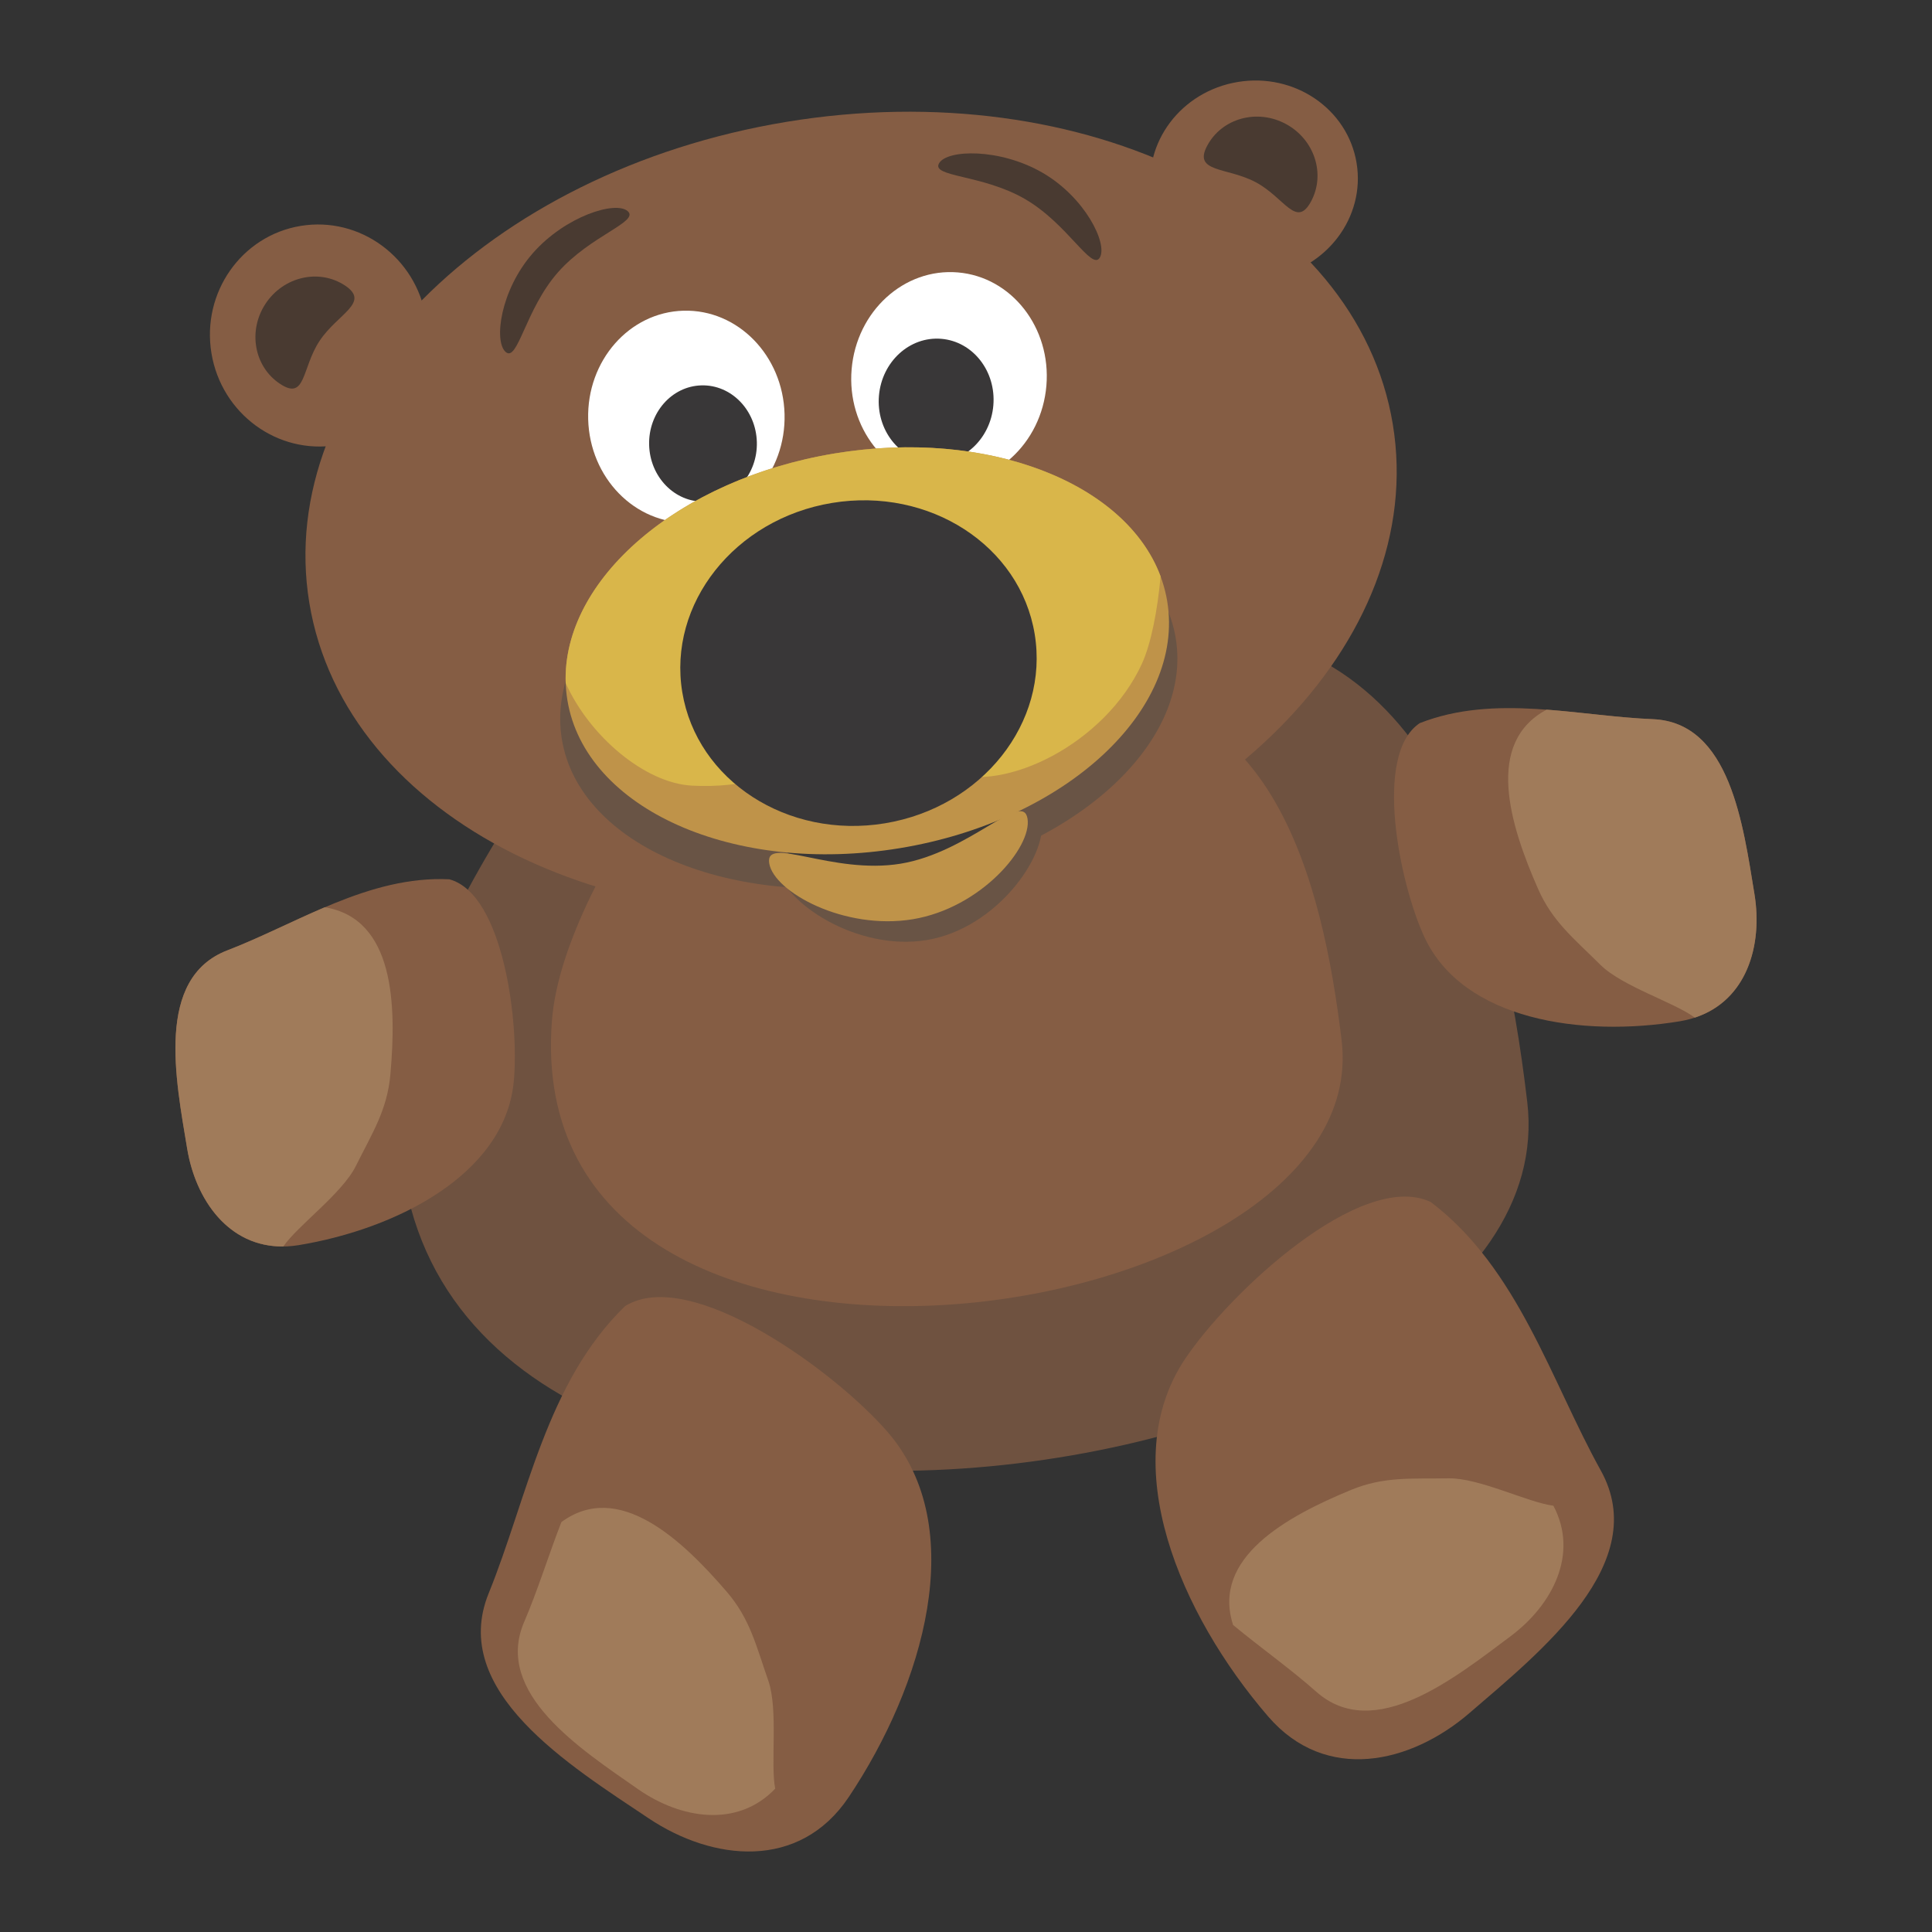
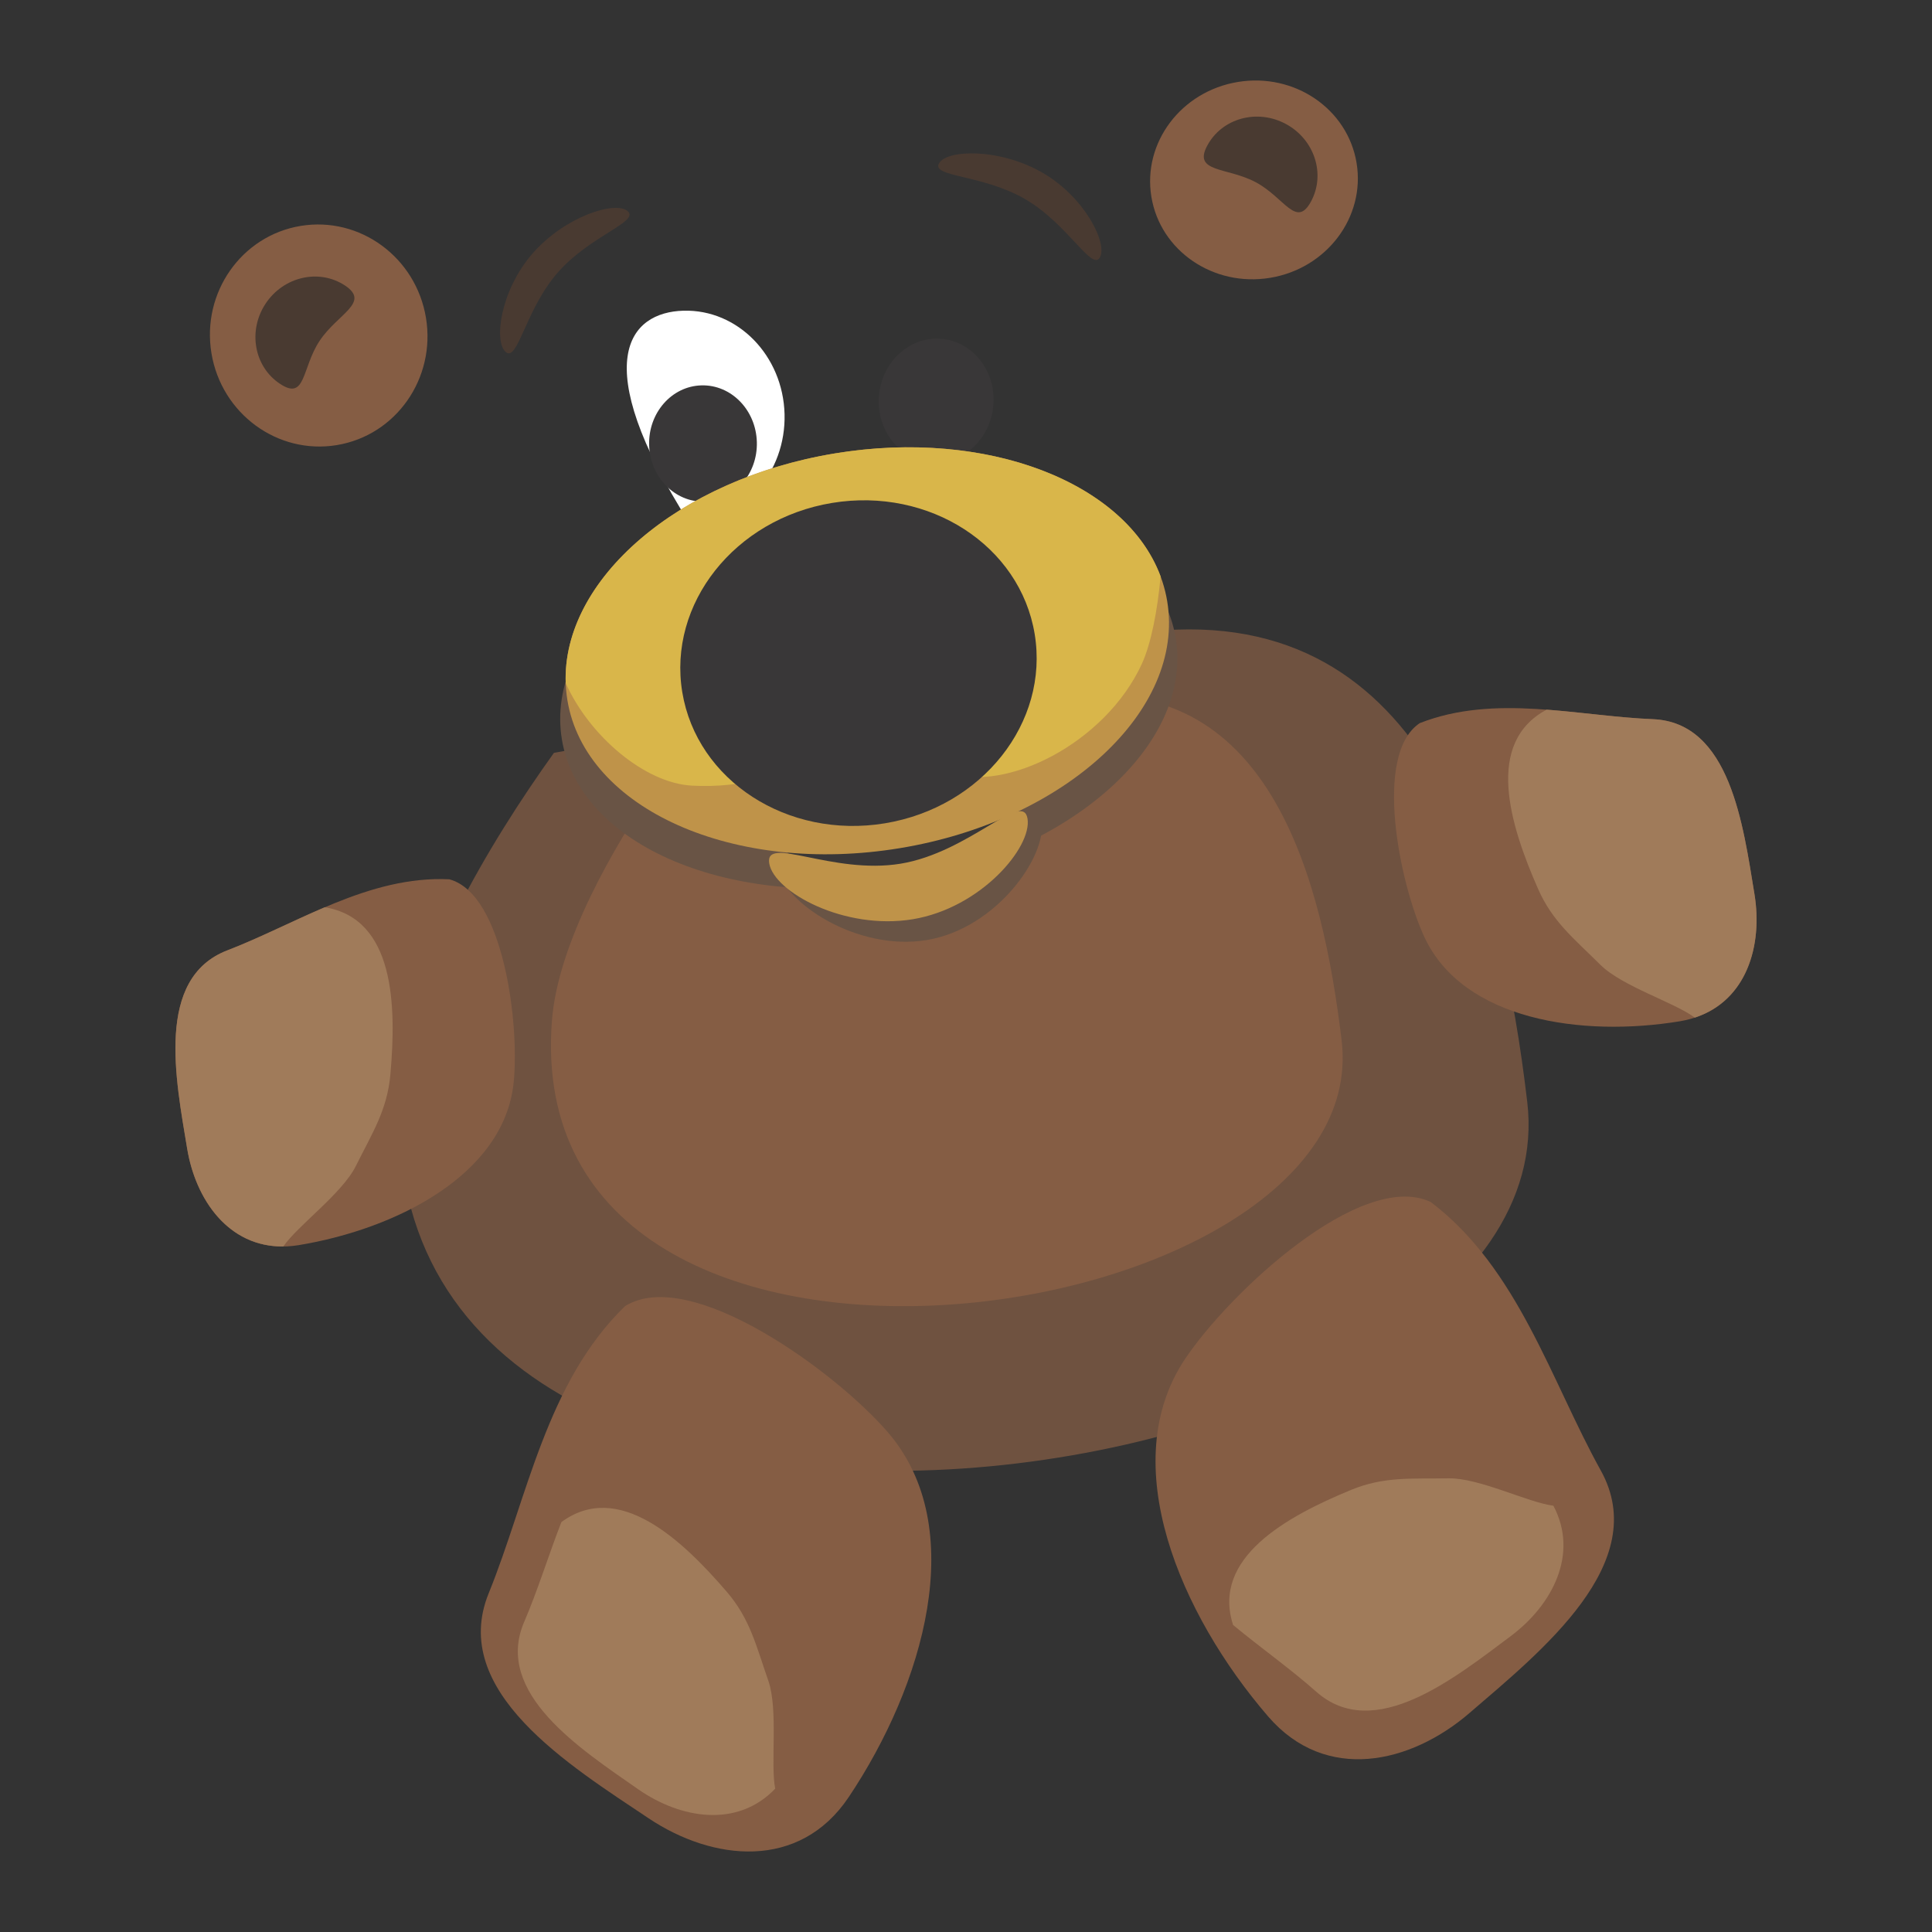
<svg xmlns="http://www.w3.org/2000/svg" version="1.1" id="Layer_1" x="0px" y="0px" width="1200px" height="1200px" viewBox="0 0 1200 1200" enable-background="new 0 0 1200 1200" xml:space="preserve">
  <rect x="0" y="0" width="1200" height="1200" fill="#333333" stroke="none" />
  <g>
    <g id="Capa_3">
	</g>
    <g id="Layer_1_1_">
      <g>
        <path fill="#6F5240" d="M344.078,467.594c-40.493,56.488-89.199,138.298-94.931,203.664     c-32.935,374.826,728.924,263.165,699.458,13.187c-15.987-135.733-60.065-310.077-233.802-292.25     c-67.952,6.978-178.251-28.258-242.861,28.148C444.991,443.869,379.318,461.78,344.078,467.594z" />
        <path fill="#855D44" d="M408.511,485.963c-28.15,40.906-61.929,100.203-65.67,147.706     c-21.423,272.468,512.232,194.641,490.478,12.698c-11.817-98.806-43.503-225.79-165.221-213.597     c-47.613,4.779-125.101-21.335-170.152,19.385C479.148,469.148,433.186,481.894,408.511,485.963z" />
        <path fill="#855D44" d="M388.259,811.236c-49.045,47.557-60.7,119.267-84.737,178.404     c-24.715,60.796,50.251,106.887,99.227,139.662c39.961,26.762,93.807,32.609,124.398-13.08     c46.504-69.44,75.259-167.341,24.43-226.492C519.352,852.248,428.847,786.006,388.259,811.236z" />
        <path fill="#855D44" d="M888.59,746.537c54.454,41.267,74.688,111.032,105.702,166.839     c31.874,57.36-36.959,112.187-81.604,150.64c-36.434,31.399-89.172,43.712-125.067,2.066     c-54.566-63.345-94.939-157.035-51.64-221.888C763.433,803.097,845.272,726.399,888.59,746.537z" />
        <path fill="#855D44" d="M279.065,546.146c-50.024-2.389-94.219,27.345-137.892,44.152     c-44.901,17.283-31.954,80.468-24.927,123.08c5.737,34.799,29.612,66.527,69.384,59.982     c60.461-9.983,127.224-43.689,133.363-100.538C322.881,636.802,312.9,555.178,279.065,546.146z" />
        <path fill="#A07B5A" d="M201.734,563.507c-20.632,8.781-40.652,19.124-60.563,26.789c-44.902,17.279-31.955,80.465-24.928,123.08     c5.263,31.878,25.738,61.198,59.736,60.826c8.944-13.014,36.513-32.849,45.019-49.933c10.309-20.685,19.552-34.867,21.493-57.038     C246.291,624.087,245.038,570.69,201.734,563.507z" />
        <path fill="#855D44" d="M186.737,140.319c36.792-6.066,71.65,19.491,77.84,57.094c6.209,37.591-18.589,72.988-55.387,79.049     c-36.795,6.067-71.65-19.498-77.86-57.085C125.14,181.774,149.935,146.388,186.737,140.319z" />
        <path fill="#855D44" d="M768.836,50.912c35.2-5.806,68.218,16.725,73.76,50.313c5.541,33.603-18.506,65.536-53.7,71.336     c-35.2,5.814-68.228-16.725-73.752-50.317C709.597,88.642,733.632,56.695,768.836,50.912z" />
        <path fill="#493A31" d="M798.646,76.992c17.799,9.57,24.819,31.096,15.68,48.093c-9.141,16.984-16.42-2.252-34.221-11.829     c-17.806-9.577-39.377-5.869-30.243-22.845C759.005,73.421,780.849,67.412,798.646,76.992z" />
-         <path fill="#855D44" d="M488.504,75.689c185.841-30.635,354.44,53.467,376.597,187.85     C887.255,397.928,754.566,531.7,568.739,562.331c-185.833,30.626-354.446-53.459-376.604-187.849     C169.982,240.1,302.675,106.325,488.504,75.689z" />
        <g>
          <path fill="#695445" d="M519.838,307.74c105.272-17.364,199.495,22.314,210.425,88.629      c10.932,66.278-65.557,134.113-170.853,151.46c-105.282,17.359-199.501-22.313-210.418-88.607      C338.057,392.915,414.549,325.091,519.838,307.74z" />
          <path fill="#695445" d="M566.802,541.491c43.446-7.168,76.527-53.358,80.103-31.622c3.588,21.705-27.861,66.848-71.322,74.018      c-43.473,7.16-89.215-23.562-92.8-45.29C479.205,516.871,523.332,548.649,566.802,541.491z" />
        </g>
        <path fill="#493A31" d="M636.579,123.585c26.503,15.303,41.556,44.993,46.56,36.368c4.974-8.635-9.203-37.413-35.692-52.716     c-26.513-15.296-59.204-14.442-64.182-5.821C578.281,110.038,610.087,108.266,636.579,123.585z" />
        <path fill="#493A31" d="M346.476,169.234c-20.184,22.99-24.911,55.953-32.399,49.381c-7.489-6.573-3.303-38.37,16.877-61.367     c20.184-23.002,51.431-32.692,58.916-26.105C397.355,137.703,366.67,146.231,346.476,169.234z" />
        <path fill="#493A31" d="M164.929,188.65c-11.12,16.878-7.08,39.172,9.03,49.782c16.093,10.632,13.375-9.771,24.499-26.648     c11.133-16.868,31.888-23.832,15.791-34.466C198.139,166.706,176.062,171.782,164.929,188.65z" />
        <path fill="#855D44" d="M881.832,449.148c46.609-18.31,97.997-4.345,144.77-2.452c48.081,1.955,56.082,65.948,63.111,108.588     c5.741,34.789-6.688,72.494-46.466,79.069c-60.454,9.951-134.507-0.532-158.567-52.407     C869.436,549.078,852.685,468.577,881.832,449.148z" />
        <path fill="#A07B5A" d="M960.639,440.782c22.35,1.678,44.635,5.061,65.962,5.914c48.081,1.955,56.082,65.948,63.111,108.588     c5.246,31.878-4.744,66.202-37.044,76.777c-12.655-9.463-45.125-19.39-58.674-32.836c-16.398-16.303-29.708-26.765-38.668-47.112     C937.884,512.438,921.93,461.484,960.639,440.782z" />
-         <path fill="#FFFFFF" d="M594.943,169.203c33.399,2.804,58.021,34.325,54.988,70.375c-3.047,36.043-32.579,62.997-65.989,60.177     c-33.406-2.812-58.021-34.33-54.985-70.371C531.994,193.328,561.533,166.39,594.943,169.203z" />
        <path fill="#393738" d="M584.683,210.446c19.629,1.645,34.088,20.168,32.303,41.337c-1.78,21.16-19.146,36.998-38.765,35.354     c-19.608-1.653-34.088-20.177-32.29-41.336C547.728,224.616,565.068,208.797,584.683,210.446z" />
-         <path fill="#FFFFFF" d="M424.569,192.98c33.685-0.892,61.756,27.86,62.732,64.208c0.953,36.349-25.579,66.537-59.265,67.429     c-33.675,0.889-61.749-27.859-62.709-64.214C364.371,224.048,390.893,193.864,424.569,192.98z" />
+         <path fill="#FFFFFF" d="M424.569,192.98c33.685-0.892,61.756,27.86,62.732,64.208c0.953,36.349-25.579,66.537-59.265,67.429     C364.371,224.048,390.893,193.864,424.569,192.98z" />
        <path fill="#393738" d="M435.678,239.364c18.485-0.497,33.885,15.282,34.416,35.235c0.525,19.916-14.033,36.478-32.506,36.961     c-18.481,0.497-33.875-15.268-34.399-35.202C402.661,256.409,417.217,239.848,435.678,239.364z" />
        <path fill="#393738" d="M557.891,512.891c42.467-6.998,75.83-45.712,78.754-28.004c2.92,17.718-28.849,55.514-71.312,62.523     c-42.474,7.002-86.188-16.985-89.105-34.704C473.318,494.998,515.419,519.885,557.891,512.891z" />
        <path fill="#BF9349" d="M518.495,281.64c102.888-16.949,195.339,24.165,206.492,91.873     c11.156,67.695-63.198,136.332-166.079,153.296c-102.877,16.949-195.331-24.176-206.487-91.884     C341.257,367.229,415.618,298.585,518.495,281.64z" />
        <path fill="#D9B64A" d="M518.495,281.64c94.751-15.613,180.671,18.062,202.366,76.346c-1.911,21.283-5.94,41.858-11.582,54.22     c-22.785,49.83-85.728,80.698-120.433,67.345c-71.548-27.496-94.877,11.934-159.118,8.42     c-29.303-1.603-63.663-30.843-78.354-63.691C349.144,360.187,421.03,297.718,518.495,281.64z" />
        <path fill="#393738" d="M516.807,312.38c60.454-9.961,116.795,26.485,125.852,81.441c9.063,54.956-32.593,107.566-93.043,117.551     c-60.435,9.966-116.781-26.519-125.842-81.448C414.718,374.966,456.374,322.349,516.807,312.38z" />
        <path fill="#BF9349" d="M559.447,536.443c42.46-7.016,75.843-45.718,78.76-28.006c2.914,17.718-28.849,55.519-71.321,62.525     c-42.47,7-86.166-16.989-89.1-34.708C474.869,518.547,516.98,543.446,559.447,536.443z" />
        <path fill="#A07B5A" d="M348.689,945.394c-8.127,20.897-14.691,42.442-23.134,62.062c-18.987,44.208,35.28,79.059,70.706,103.798     c26.483,18.509,61.76,24.315,85.226-0.276c-3.06-15.485,2.01-49.067-4.282-67.081c-7.615-21.836-11.312-38.357-25.795-55.215     C423.163,955.825,384.072,919.426,348.689,945.394z" />
        <path fill="#A07B5A" d="M765.902,1009.322c17.282,14.279,35.688,27.29,51.659,41.443c36.011,31.914,86.146-8.682,120.765-34.526     c25.867-19.333,42.457-51.024,26.499-81.017c-15.688-1.943-45.975-17.302-65.059-17.003c-23.117,0.398-39.975-1.293-60.537,7.166     C799.173,941.892,752.35,967.57,765.902,1009.322z" />
      </g>
    </g>
    <g id="Capa_2">
	</g>
  </g>
</svg>